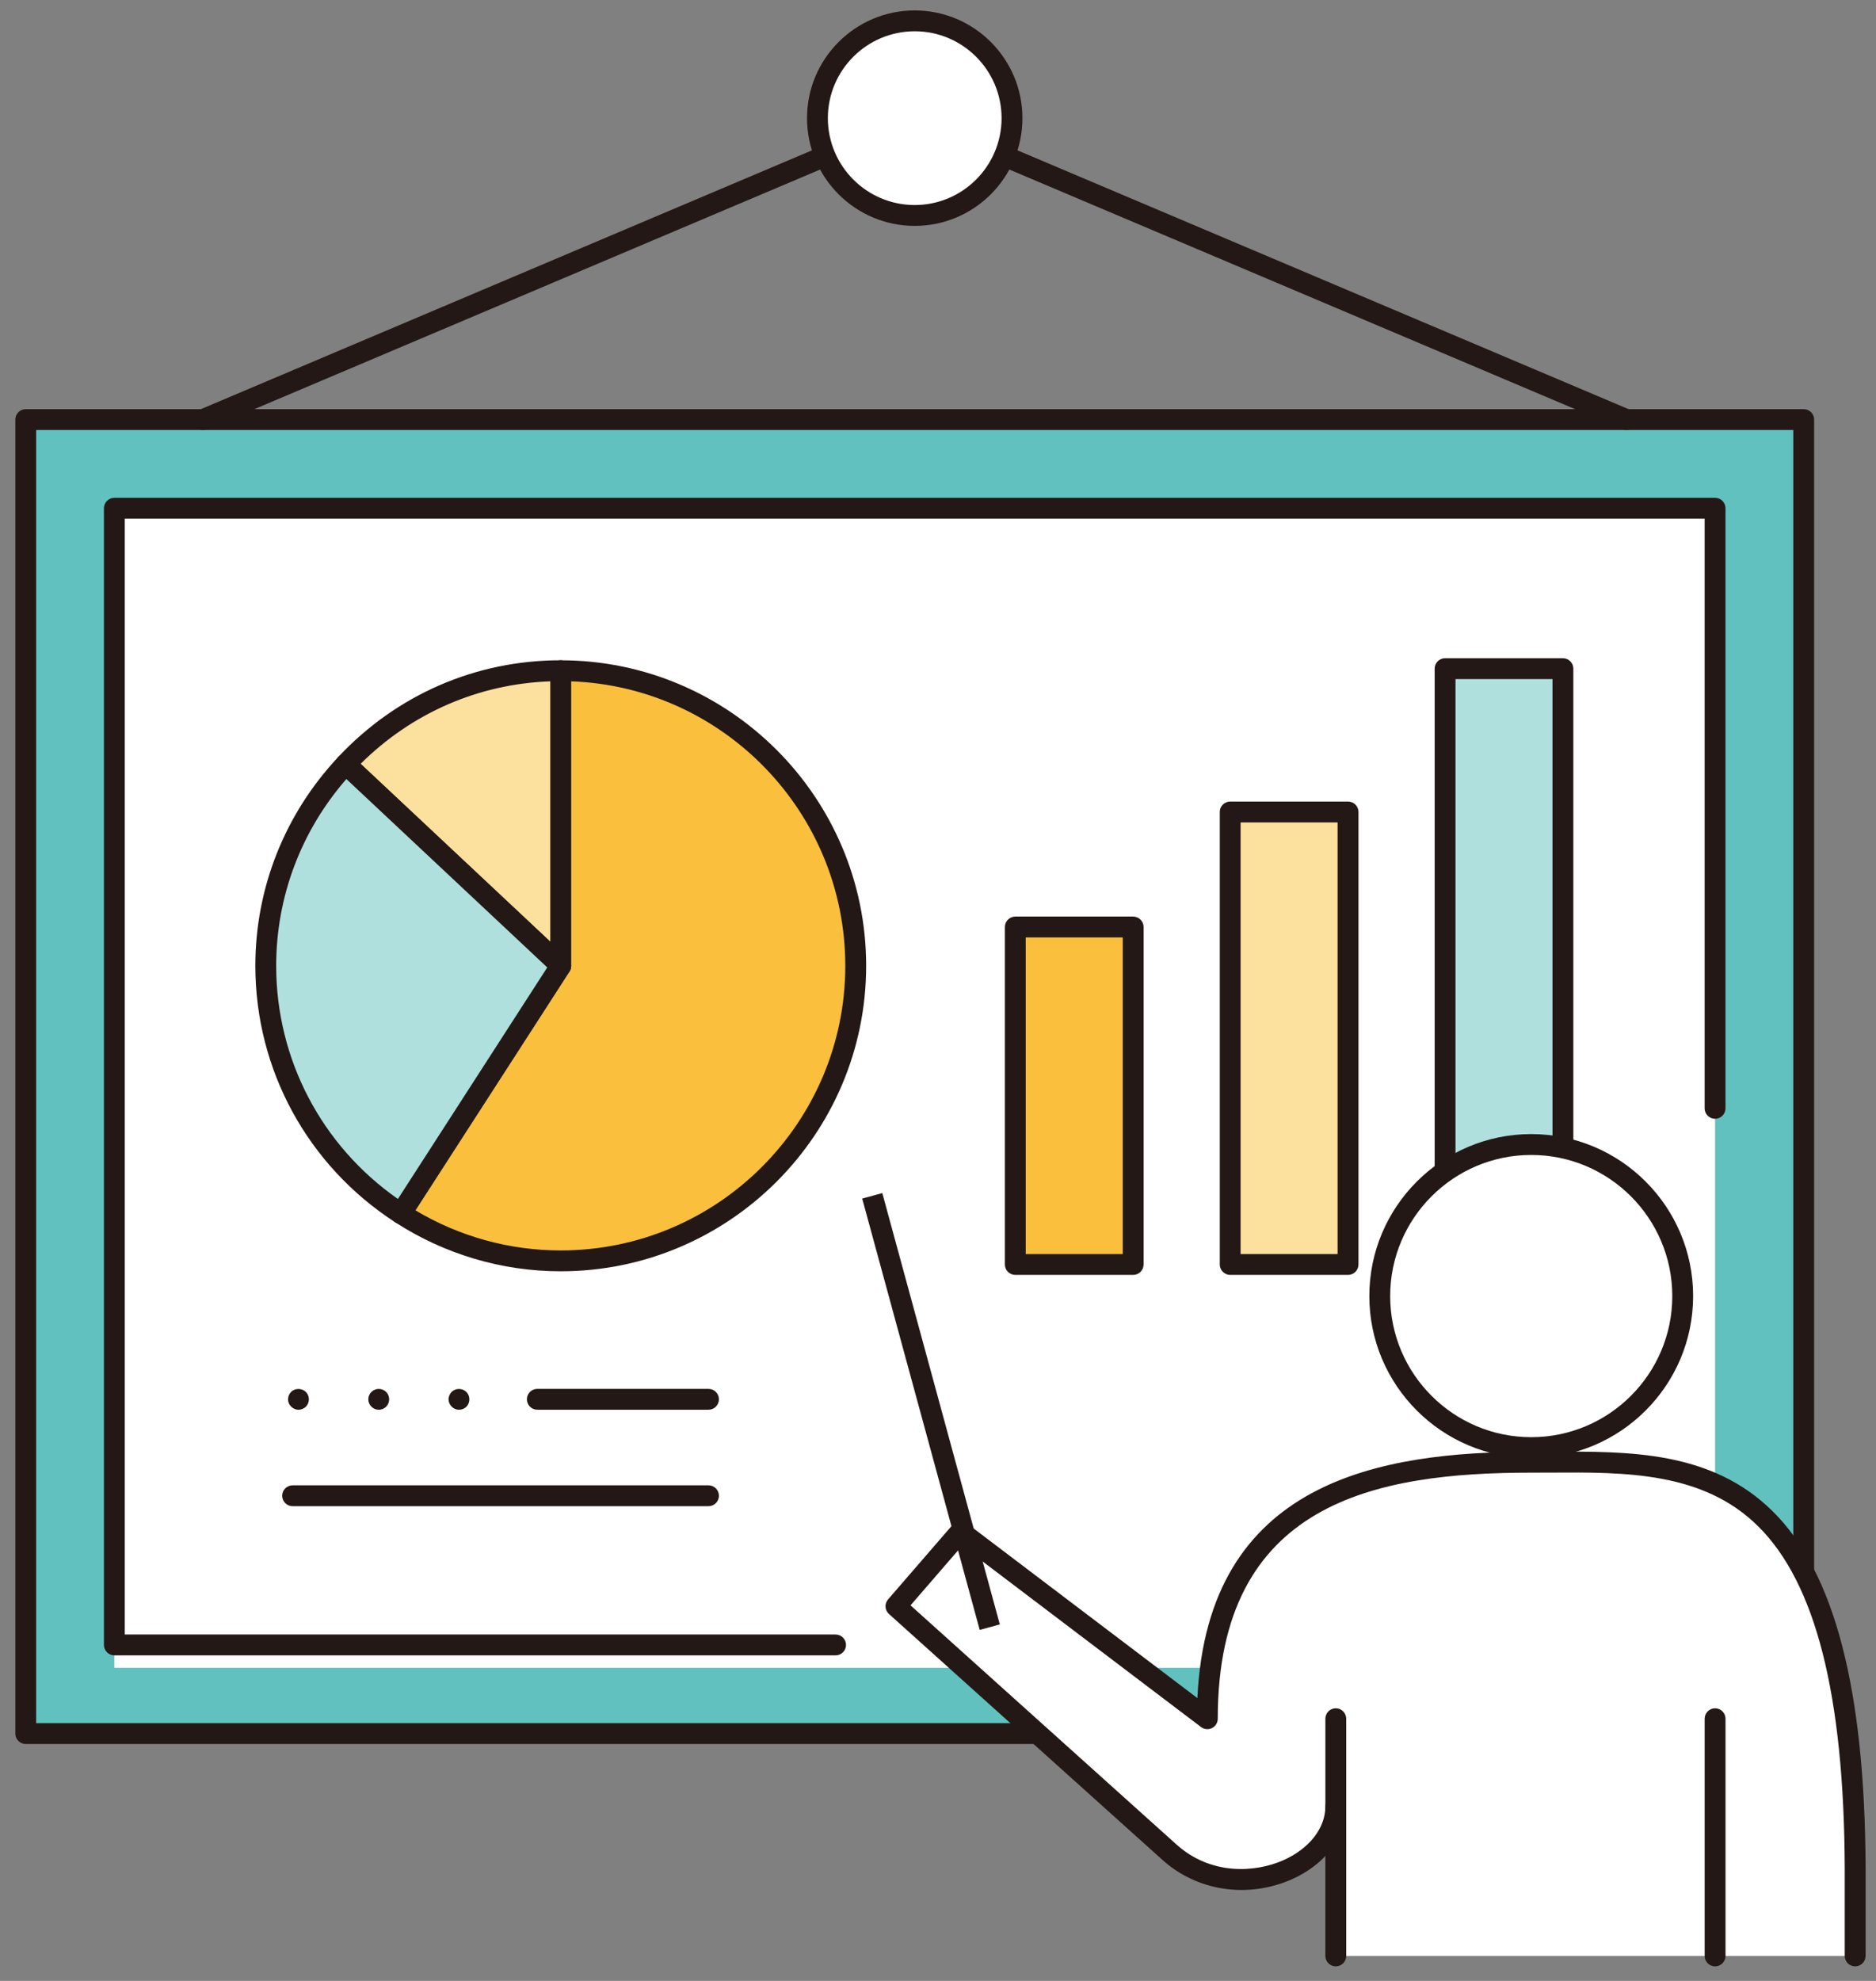
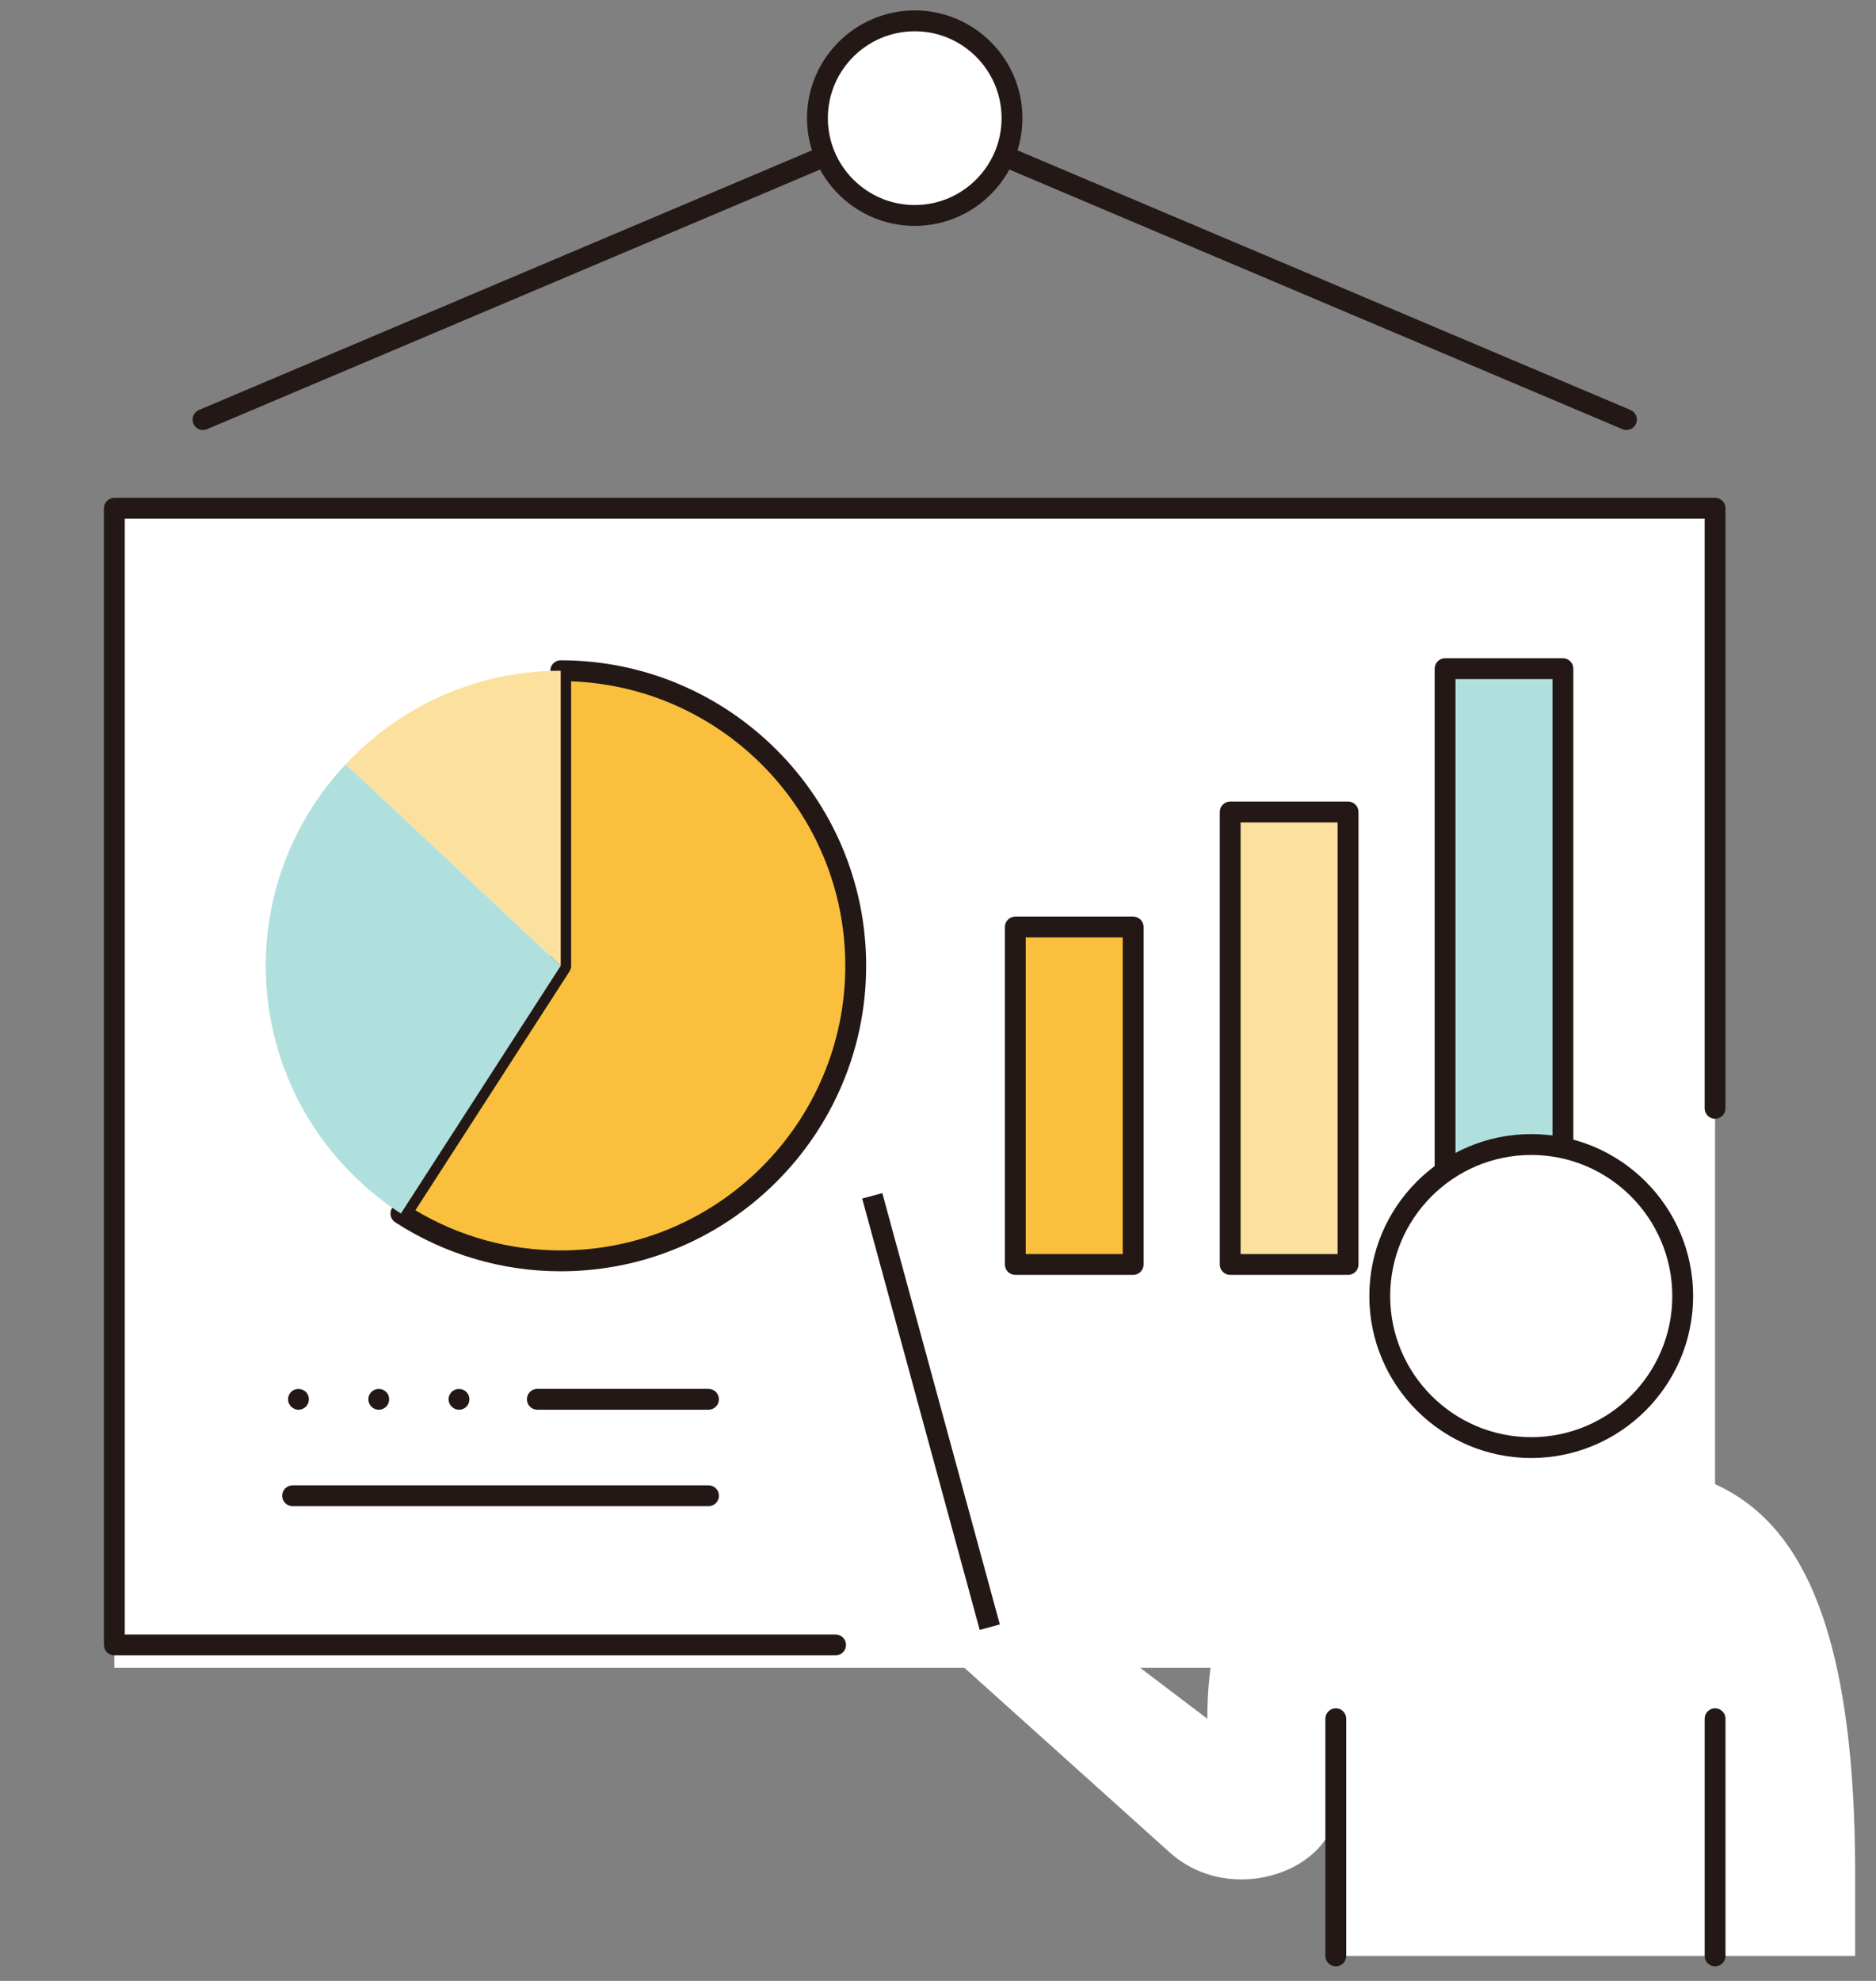
<svg xmlns="http://www.w3.org/2000/svg" version="1.1" x="0px" y="0px" width="90px" height="95px" viewBox="-0.735 -0.5 90 95" enable-background="new -0.735 -0.5 90 95" xml:space="preserve">
  <rect x="-0.735" y="-0.5" width="90" height="95" fill="#808080" stroke="none" />
  <defs>
</defs>
-   <rect x="0.5" y="19.622" fill="#61C1BE" width="85.297" height="63.016" />
-   <path fill="#231815" d="M85.797,83.138H0.5c-0.276,0-0.5-0.224-0.5-0.5V19.622c0-0.276,0.224-0.5,0.5-0.5h85.297  c0.276,0,0.5,0.224,0.5,0.5v63.016C86.297,82.914,86.073,83.138,85.797,83.138z M1,82.138h84.297V20.122H1V82.138z" />
  <rect x="4.751" y="23.874" fill="#FFFFFF" width="76.793" height="55.61" />
  <path fill="#231815" d="M39.352,78.887H4.751c-0.276,0-0.5-0.224-0.5-0.5V23.874c0-0.276,0.224-0.5,0.5-0.5h76.793  c0.276,0,0.5,0.224,0.5,0.5v28.78c0,0.276-0.224,0.5-0.5,0.5s-0.5-0.224-0.5-0.5v-28.28H5.251v53.513h34.101  c0.276,0,0.5,0.224,0.5,0.5S39.628,78.887,39.352,78.887z" />
  <rect x="47.974" y="43.957" fill="#FAC03D" width="5.654" height="16.184" />
  <path fill="#231815" d="M53.628,60.641h-5.654c-0.276,0-0.5-0.224-0.5-0.5V43.957c0-0.276,0.224-0.5,0.5-0.5h5.654  c0.276,0,0.5,0.224,0.5,0.5v16.184C54.128,60.417,53.904,60.641,53.628,60.641z M48.474,59.641h4.654V44.457h-4.654V59.641z" />
  <rect x="58.282" y="38.44" fill="#FCE09E" width="5.654" height="21.7" />
  <path fill="#231815" d="M63.937,60.641h-5.654c-0.276,0-0.5-0.224-0.5-0.5v-21.7c0-0.276,0.224-0.5,0.5-0.5h5.654  c0.276,0,0.5,0.224,0.5,0.5v21.7C64.437,60.417,64.213,60.641,63.937,60.641z M58.782,59.641h4.654v-20.7h-4.654V59.641z" />
  <rect x="68.592" y="31.567" fill="#B0E0DE" width="5.653" height="28.573" />
  <path fill="#231815" d="M74.245,60.641h-5.653c-0.276,0-0.5-0.224-0.5-0.5V31.567c0-0.276,0.224-0.5,0.5-0.5h5.653  c0.276,0,0.5,0.224,0.5,0.5v28.573C74.745,60.417,74.521,60.641,74.245,60.641z M69.092,59.641h4.653V32.067h-4.653V59.641z" />
  <path fill="#FFFFFF" d="M72.725,69.624c-7.417,0-15.539,1.425-15.539,12.302l-11.841-8.974l-3.098,3.58l13.1,11.775  c3.008,2.744,8.003,0.841,8.003-2.176v7.17h15.378h2.817h6.72v-4.23C88.182,68.696,80.142,69.624,72.725,69.624z" />
  <circle fill="#FFFFFF" cx="72.725" cy="61.656" r="7.267" />
-   <path fill="#231815" d="M88.265,93.802c-0.276,0-0.5-0.224-0.5-0.5v-4.23c-0.034-8.282-1.392-13.639-4.151-16.372  c-2.641-2.617-6.363-2.601-9.956-2.578l-0.933,0.003c-7.437,0-15.039,1.402-15.039,11.802c0,0.189-0.107,0.363-0.277,0.448  c-0.169,0.082-0.374,0.065-0.524-0.05l-11.468-8.69l-2.47,2.854l12.734,11.447c1.664,1.518,3.813,1.369,5.147,0.778  c1.246-0.55,2.021-1.539,2.021-2.582c0-0.276,0.224-0.5,0.5-0.5s0.5,0.224,0.5,0.5c0,1.445-1.003,2.785-2.616,3.497  c-2.123,0.937-4.563,0.562-6.223-0.952L41.913,76.904c-0.203-0.183-0.223-0.493-0.044-0.699l3.098-3.58  c0.172-0.2,0.469-0.231,0.68-0.071l11.062,8.383c0.488-10.442,8.771-11.813,16.017-11.813l0.927-0.003  c3.803-0.023,7.731-0.04,10.666,2.867c2.958,2.931,4.412,8.518,4.447,17.081v4.232C88.765,93.578,88.541,93.802,88.265,93.802z" />
  <path fill="#231815" d="M81.545,93.802c-0.276,0-0.5-0.224-0.5-0.5V81.926c0-0.276,0.224-0.5,0.5-0.5s0.5,0.224,0.5,0.5v11.376  C82.045,93.578,81.821,93.802,81.545,93.802z" />
  <path fill="#231815" d="M63.349,93.802c-0.276,0-0.5-0.224-0.5-0.5V81.926c0-0.276,0.224-0.5,0.5-0.5s0.5,0.224,0.5,0.5v11.376  C63.849,93.578,63.625,93.802,63.349,93.802z" />
  <path fill="#231815" d="M72.725,69.423c-4.282,0-7.767-3.484-7.767-7.767c0-4.283,3.484-7.768,7.767-7.768s7.767,3.484,7.767,7.768  C80.491,65.938,77.007,69.423,72.725,69.423z M72.725,54.889c-3.731,0-6.767,3.036-6.767,6.768s3.035,6.767,6.767,6.767  s6.767-3.035,6.767-6.767S76.456,54.889,72.725,54.889z" />
  <path fill="#231815" d="M77.293,20.122c-0.065,0-0.131-0.013-0.195-0.04L43.148,5.709L9.199,20.082  c-0.256,0.109-0.549-0.01-0.655-0.265c-0.108-0.255,0.011-0.548,0.265-0.655L42.953,4.706c0.125-0.053,0.266-0.053,0.391,0  l34.145,14.456c0.254,0.107,0.373,0.4,0.265,0.655C77.673,20.008,77.487,20.122,77.293,20.122z" />
  <circle fill="#FFFFFF" cx="43.148" cy="5.166" r="4.667" />
  <path fill="#231815" d="M43.148,10.333c-2.849,0-5.167-2.318-5.167-5.167S40.3,0,43.148,0s5.167,2.317,5.167,5.166  S45.997,10.333,43.148,10.333z M43.148,1c-2.298,0-4.167,1.869-4.167,4.166c0,2.298,1.869,4.167,4.167,4.167  s4.167-1.869,4.167-4.167C47.315,2.869,45.446,1,43.148,1z" />
  <path fill="#FAC03D" d="M26.165,31.666v14.151l-7.668,11.882c2.211,1.43,4.84,2.269,7.668,2.269c7.816,0,14.152-6.335,14.152-14.15  S33.981,31.666,26.165,31.666z" />
  <path fill="#231815" d="M26.165,60.468c-2.818,0-5.563-0.813-7.939-2.349c-0.231-0.15-0.298-0.459-0.148-0.691l7.588-11.758V31.666  c0-0.276,0.224-0.5,0.5-0.5c8.079,0,14.652,6.572,14.652,14.651C40.817,53.896,34.244,60.468,26.165,60.468z M19.193,57.543  c2.113,1.261,4.513,1.925,6.972,1.925c7.528,0,13.652-6.124,13.652-13.65c0-7.36-5.854-13.379-13.152-13.643v13.643  c0,0.096-0.027,0.19-0.08,0.271L19.193,57.543z" />
  <path fill="#FCE09E" d="M26.165,31.666c-4.071,0-7.73,1.729-10.313,4.482l10.313,9.669V31.666z" />
-   <path fill="#231815" d="M26.165,46.317c-0.125,0-0.247-0.047-0.342-0.135l-10.313-9.669c-0.097-0.091-0.153-0.217-0.158-0.35  c-0.004-0.132,0.045-0.261,0.136-0.357c2.807-2.992,6.598-4.641,10.677-4.641c0.276,0,0.5,0.224,0.5,0.5v14.151  c0,0.199-0.118,0.38-0.301,0.459C26.3,46.304,26.232,46.317,26.165,46.317z M16.565,36.132l9.1,8.531V32.175  C22.222,32.298,19.023,33.688,16.565,36.132z" />
  <path fill="#B0E0DE" d="M15.853,36.148c-2.373,2.53-3.838,5.925-3.838,9.669c0,4.986,2.585,9.361,6.482,11.882l7.668-11.882  L15.853,36.148z" />
-   <path fill="#231815" d="M18.497,58.199c-0.096,0-0.19-0.027-0.271-0.08c-4.202-2.718-6.711-7.316-6.711-12.302  c0-3.724,1.411-7.279,3.974-10.011c0.188-0.203,0.506-0.211,0.706-0.023l10.313,9.669c0.177,0.166,0.209,0.434,0.078,0.637  l-7.668,11.882c-0.071,0.111-0.186,0.189-0.314,0.218C18.567,58.195,18.532,58.199,18.497,58.199z M15.882,36.861  c-2.175,2.492-3.367,5.653-3.367,8.956c0,4.478,2.173,8.621,5.839,11.183l7.165-11.104L15.882,36.861z" />
  <path fill="#231815" d="M33.255,67.107h-8.213c-0.276,0-0.5-0.224-0.5-0.5s0.224-0.5,0.5-0.5h8.213c0.276,0,0.5,0.224,0.5,0.5  S33.531,67.107,33.255,67.107z" />
  <path fill="#231815" d="M13.584,67.109c-0.13,0-0.26-0.06-0.35-0.149c-0.1-0.101-0.15-0.22-0.15-0.351c0-0.13,0.051-0.26,0.141-0.35  c0.189-0.2,0.52-0.19,0.71-0.01c0.1,0.1,0.149,0.229,0.149,0.359c0,0.131-0.05,0.25-0.14,0.351  C13.834,67.06,13.715,67.109,13.584,67.109z" />
  <path fill="#231815" d="M16.935,66.609c0-0.279,0.229-0.5,0.5-0.5l0,0c0.28,0,0.5,0.221,0.5,0.5l0,0c0,0.271-0.22,0.5-0.5,0.5l0,0  C17.164,67.109,16.935,66.88,16.935,66.609z" />
  <path fill="#231815" d="M21.284,67.109c-0.12,0-0.25-0.05-0.35-0.149c-0.09-0.09-0.15-0.22-0.15-0.351c0-0.14,0.061-0.26,0.15-0.359  c0.2-0.19,0.51-0.181,0.7,0c0.1,0.1,0.149,0.229,0.149,0.359c0,0.131-0.05,0.261-0.14,0.351  C21.545,67.06,21.414,67.109,21.284,67.109z" />
  <path fill="#231815" d="M33.255,71.733H13.303c-0.276,0-0.5-0.224-0.5-0.5s0.224-0.5,0.5-0.5h19.952c0.276,0,0.5,0.224,0.5,0.5  S33.531,71.733,33.255,71.733z" />
  <line fill="#FFFFFF" x1="46.778" y1="77.536" x2="41.136" y2="56.856" />
  <rect x="33.239" y="66.696" transform="matrix(0.263 0.965 -0.965 0.263 97.213 7.101)" fill="#231815" width="21.436" height="1" />
</svg>